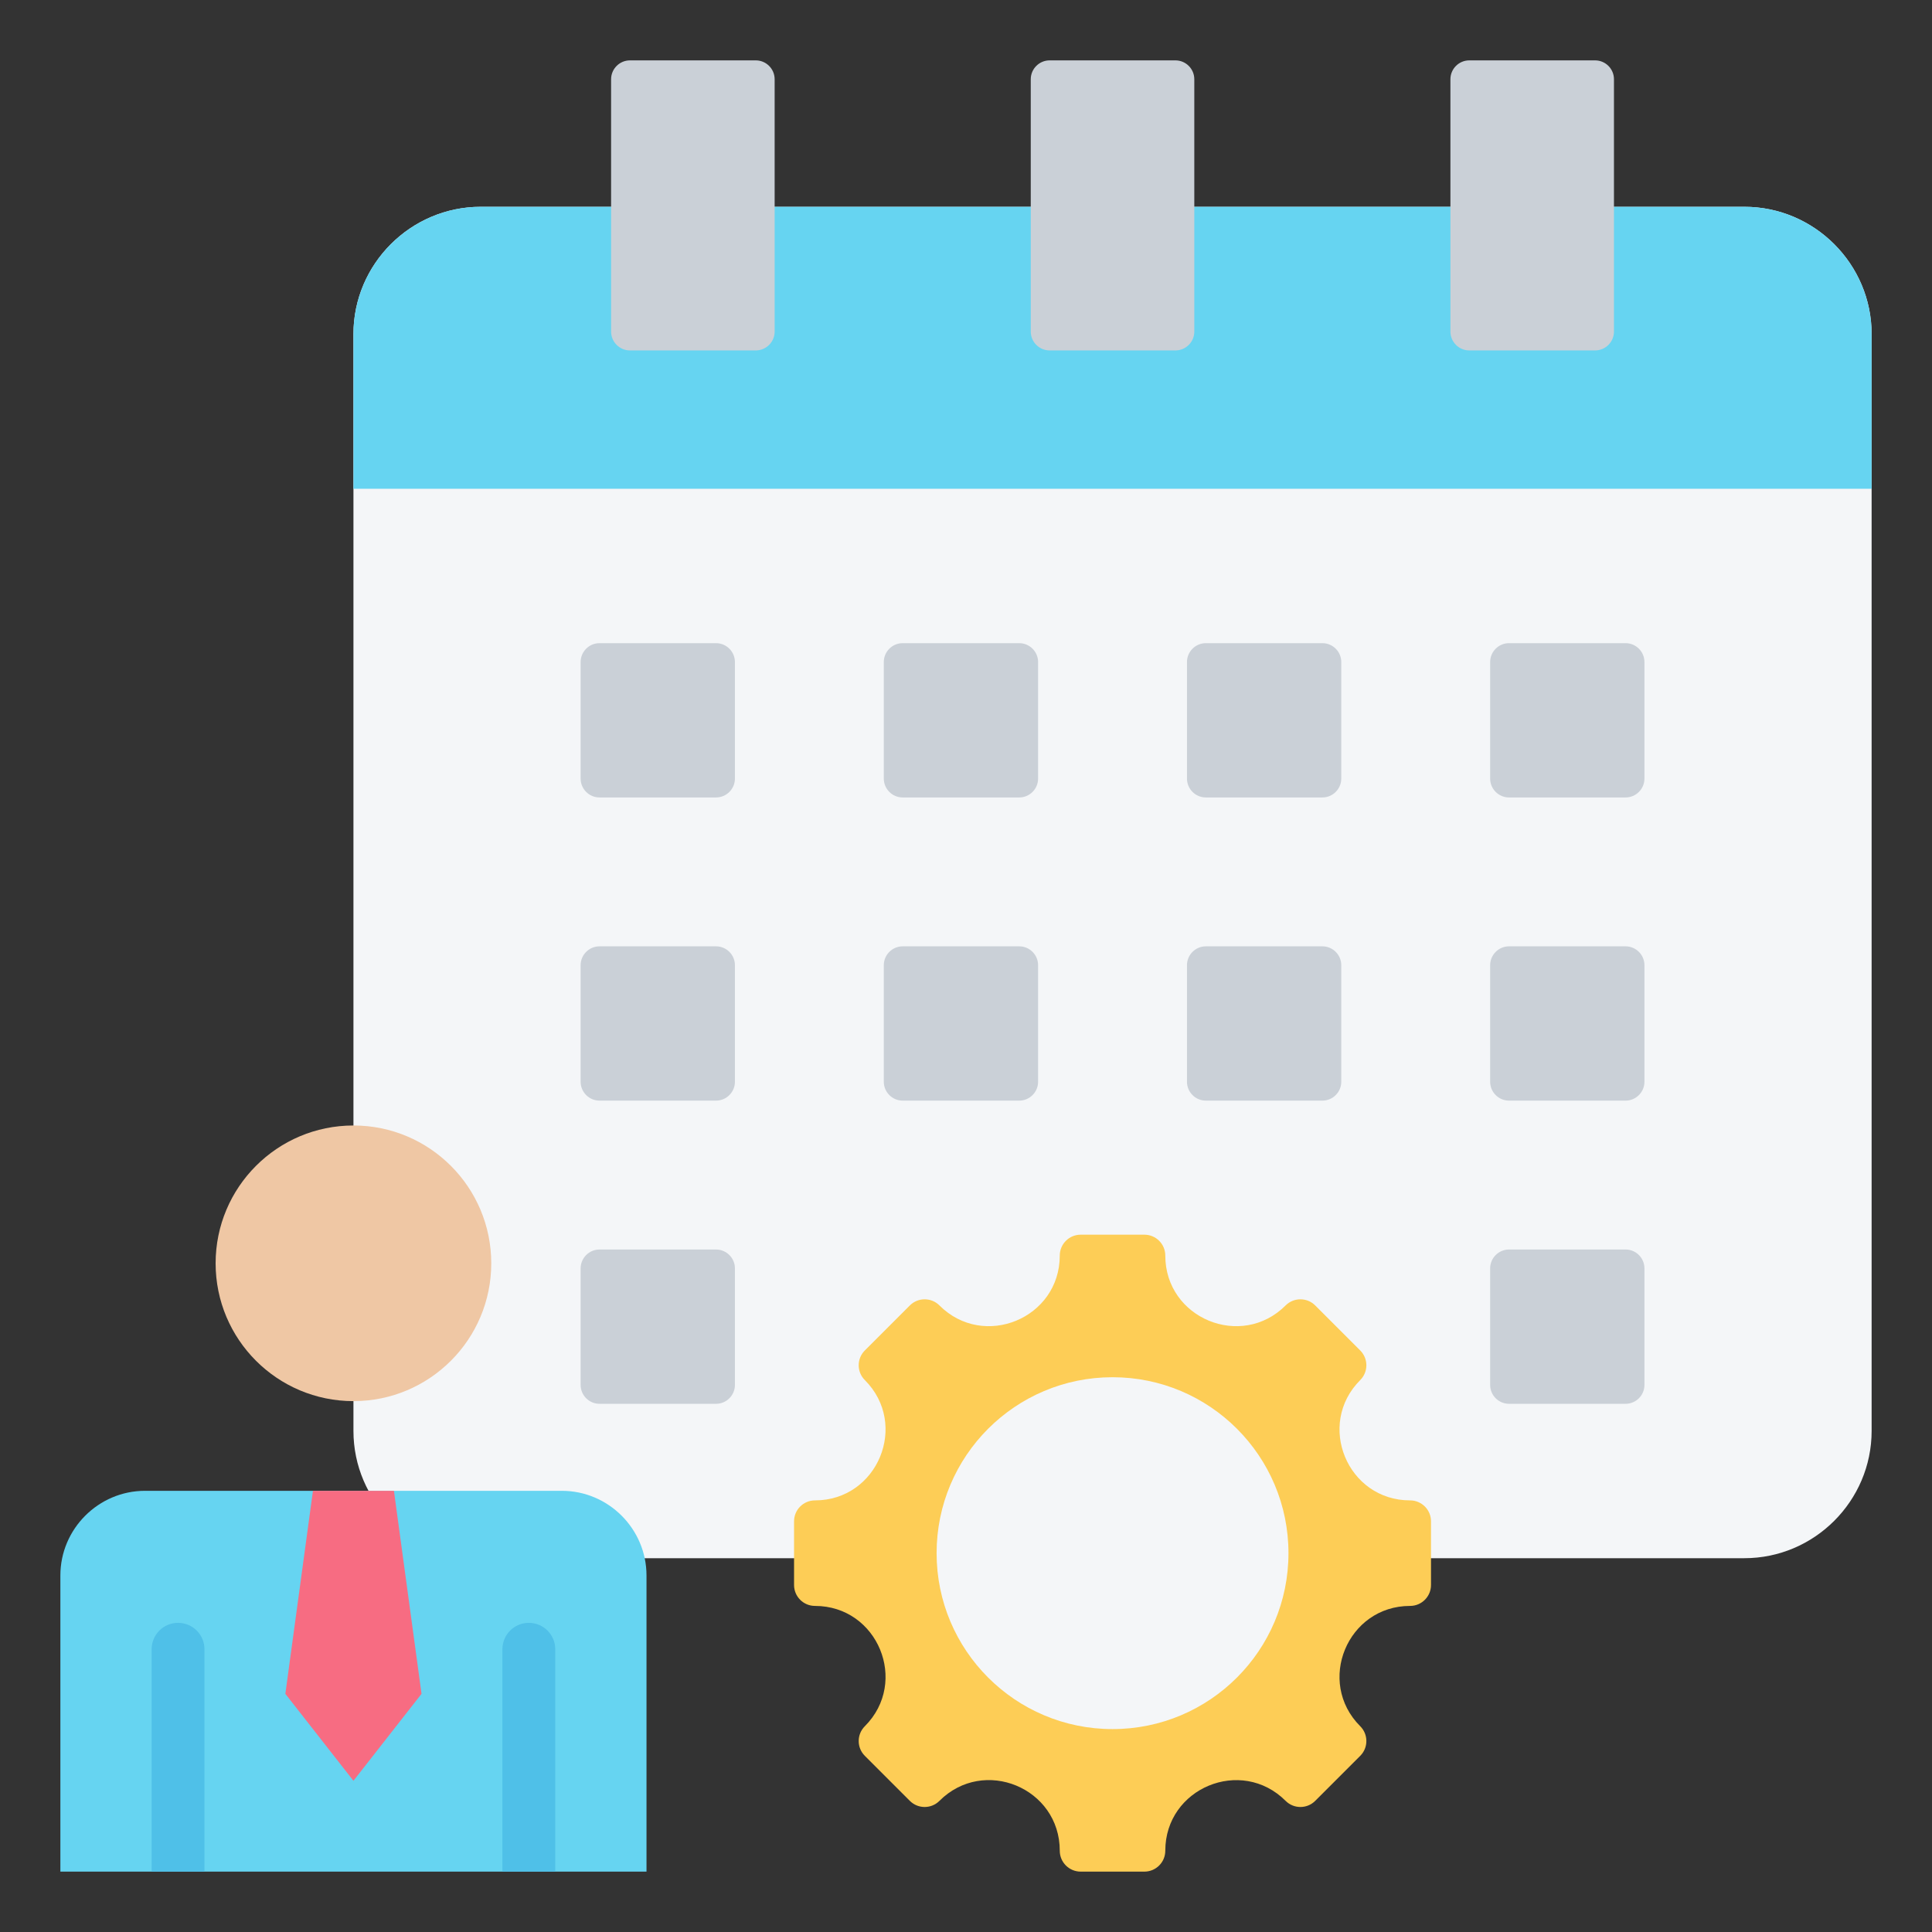
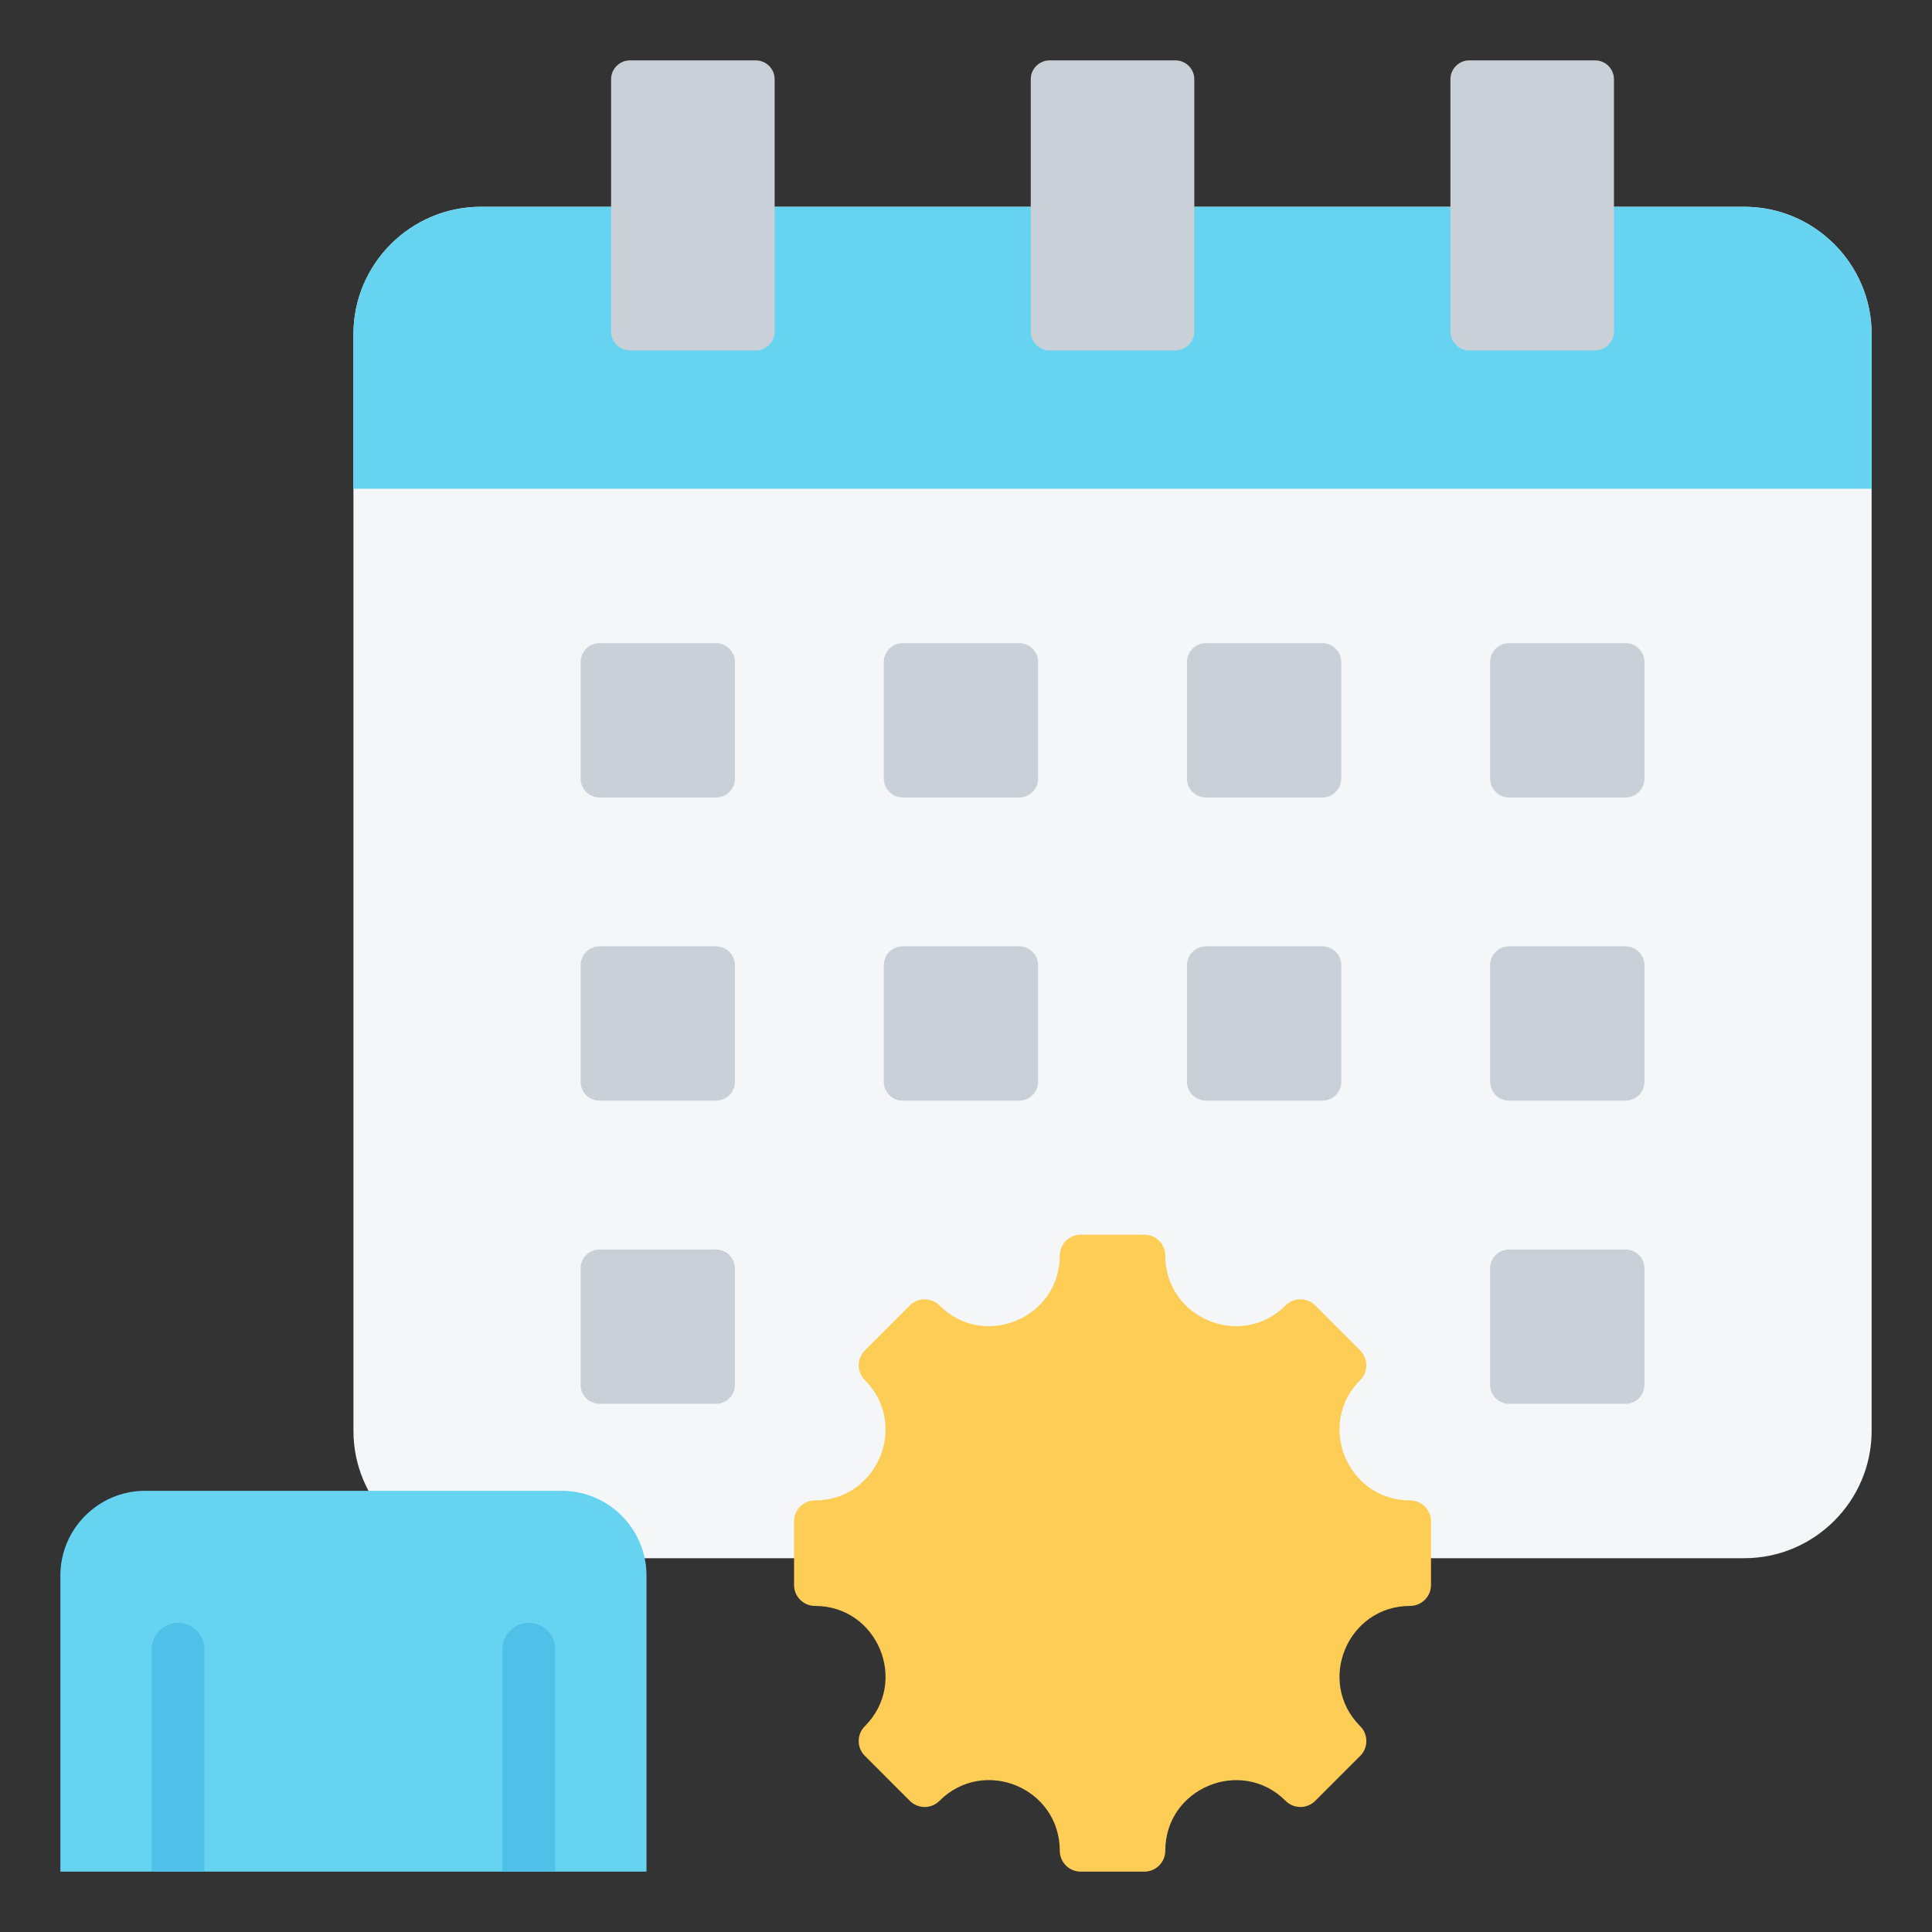
<svg xmlns="http://www.w3.org/2000/svg" id="Layer_1" enable-background="new 0 0 512 512" viewBox="0 0 512 512">
  <rect x="0" y="0" width="512" height="512" fill="#333333" stroke="none" />
  <g clip-rule="evenodd" fill-rule="evenodd">
    <g>
      <path d="m462.275 54.801c18.549 0 33.725 15.176 33.725 33.725v290.688c0 18.549-15.176 33.725-33.725 33.725h-334.884c-18.549 0-33.725-15.176-33.725-33.725v-290.687c0-18.549 15.176-33.725 33.725-33.725h334.884z" fill="#f4f6f8" />
      <path d="m93.665 129.527h402.335v-41c0-18.549-15.176-33.725-33.725-33.725h-334.884c-18.549 0-33.725 15.176-33.725 33.725v41z" fill="#66d4f1" />
      <g fill="#cad0d7">
        <path d="m166.947 16h33.341c2.754 0 5 2.246 5 5v66.869c0 2.754-2.246 5-5 5h-33.341c-2.754 0-5-2.246-5-5v-66.869c.001-2.754 2.246-5 5-5zm222.429 0h33.341c2.754 0 5 2.246 5 5v66.869c0 2.754-2.246 5-5 5h-33.341c-2.754 0-5-2.246-5-5v-66.869c0-2.754 2.246-5 5-5zm-111.214 0h33.341c2.754 0 5 2.246 5 5v66.869c0 2.754-2.246 5-5 5h-33.341c-2.754 0-5-2.246-5-5v-66.869c0-2.754 2.246-5 5-5z" />
        <path d="m153.872 175.445v30.889c0 2.754 2.246 5 5 5h30.889c2.754 0 5-2.246 5-5v-30.889c0-2.754-2.246-5-5-5h-30.889c-2.754 0-5 2.246-5 5zm241.033 160.689v30.889c0 2.754 2.246 5 5 5h30.889c2.754 0 5-2.246 5-5v-30.889c0-2.754-2.246-5-5-5h-30.889c-2.754 0-5 2.246-5 5zm-241.033 0v30.889c0 2.754 2.246 5 5 5h30.889c2.754 0 5-2.246 5-5v-30.889c0-2.754-2.246-5-5-5h-30.889c-2.754 0-5 2.246-5 5zm241.033-80.345v30.888c0 2.754 2.246 5 5 5h30.889c2.754 0 5-2.246 5-5v-30.888c0-2.754-2.246-5-5-5h-30.889c-2.754.001-5 2.247-5 5zm-80.344 0v30.888c0 2.754 2.246 5 5 5h30.889c2.754 0 5-2.246 5-5v-30.888c0-2.754-2.246-5-5-5h-30.89c-2.753.001-4.999 2.247-4.999 5zm-80.345 0v30.888c0 2.754 2.246 5 5 5h30.889c2.754 0 5-2.246 5-5v-30.888c0-2.754-2.246-5-5-5h-30.889c-2.754.001-5 2.247-5 5zm-80.344 0v30.888c0 2.754 2.246 5 5 5h30.889c2.754 0 5-2.246 5-5v-30.888c0-2.754-2.246-5-5-5h-30.889c-2.754.001-5 2.247-5 5zm241.033-80.344v30.889c0 2.754 2.246 5 5 5h30.889c2.754 0 5-2.246 5-5v-30.889c0-2.754-2.246-5-5-5h-30.889c-2.754 0-5 2.246-5 5zm-80.344 0v30.889c0 2.754 2.246 5 5 5h30.889c2.754 0 5-2.246 5-5v-30.889c0-2.754-2.246-5-5-5h-30.89c-2.753 0-4.999 2.246-4.999 5zm-80.345 0v30.889c0 2.754 2.246 5 5 5h30.889c2.754 0 5-2.246 5-5v-30.889c0-2.754-2.246-5-5-5h-30.889c-2.754 0-5 2.246-5 5z" />
      </g>
    </g>
    <g>
-       <path d="m93.665 298.266c20.172 0 36.524 16.353 36.524 36.524s-16.352 36.524-36.524 36.524-36.524-16.353-36.524-36.524 16.353-36.524 36.524-36.524z" fill="#efc7a4" />
      <g>
        <path d="m38.437 395.081h110.456c12.341 0 22.437 10.098 22.437 22.437v78.482h-155.33v-78.481c0-12.341 10.097-22.438 22.437-22.438z" fill="#66d4f1" />
        <path d="m147.145 496h-14v-58.931c0-3.866 3.134-7 7-7s7 3.134 7 7zm-92.959 0h-14v-58.931c0-3.866 3.134-7 7-7s7 3.134 7 7z" fill="#4fc0e8" />
-         <path d="m82.935 395.081-7.312 53.801 18.042 23.046 18.042-23.046-7.313-53.801z" fill="#f76c82" />
      </g>
    </g>
    <g>
      <path d="m373.686 425.586c-16.62 0-24.959 20.135-13.208 31.887 2.164 2.165 2.164 5.676 0 7.841l-11.936 11.935c-2.164 2.165-5.676 2.165-7.841 0-11.751-11.751-31.886-3.412-31.886 13.208 0 3.063-2.483 5.544-5.544 5.544h-16.879c-3.061 0-5.543-2.481-5.543-5.544 0-16.641-20.12-24.974-31.887-13.208-2.165 2.165-5.675 2.165-7.84 0l-11.936-11.935c-2.165-2.165-2.165-5.676 0-7.841 11.751-11.751 3.412-31.887-13.208-31.887-3.063 0-5.544-2.483-5.544-5.544v-16.879c0-3.061 2.481-5.544 5.544-5.544 16.62 0 24.959-20.135 13.208-31.887-2.165-2.165-2.165-5.676 0-7.84l11.936-11.936c2.165-2.165 5.676-2.165 7.84 0 11.752 11.751 31.887 3.412 31.887-13.208 0-3.063 2.483-5.544 5.543-5.544h16.879c3.061 0 5.544 2.481 5.544 5.544 0 16.62 20.135 24.959 31.886 13.208 2.165-2.165 5.676-2.165 7.841 0l11.936 11.936c2.164 2.165 2.164 5.676 0 7.84-11.752 11.752-3.412 31.887 13.208 31.887 3.063 0 5.544 2.483 5.544 5.544v16.879c0 3.061-2.481 5.544-5.544 5.544z" fill="#fdcd56" />
-       <circle cx="294.833" cy="411.603" fill="#f4f6f8" r="46.625" />
    </g>
  </g>
</svg>